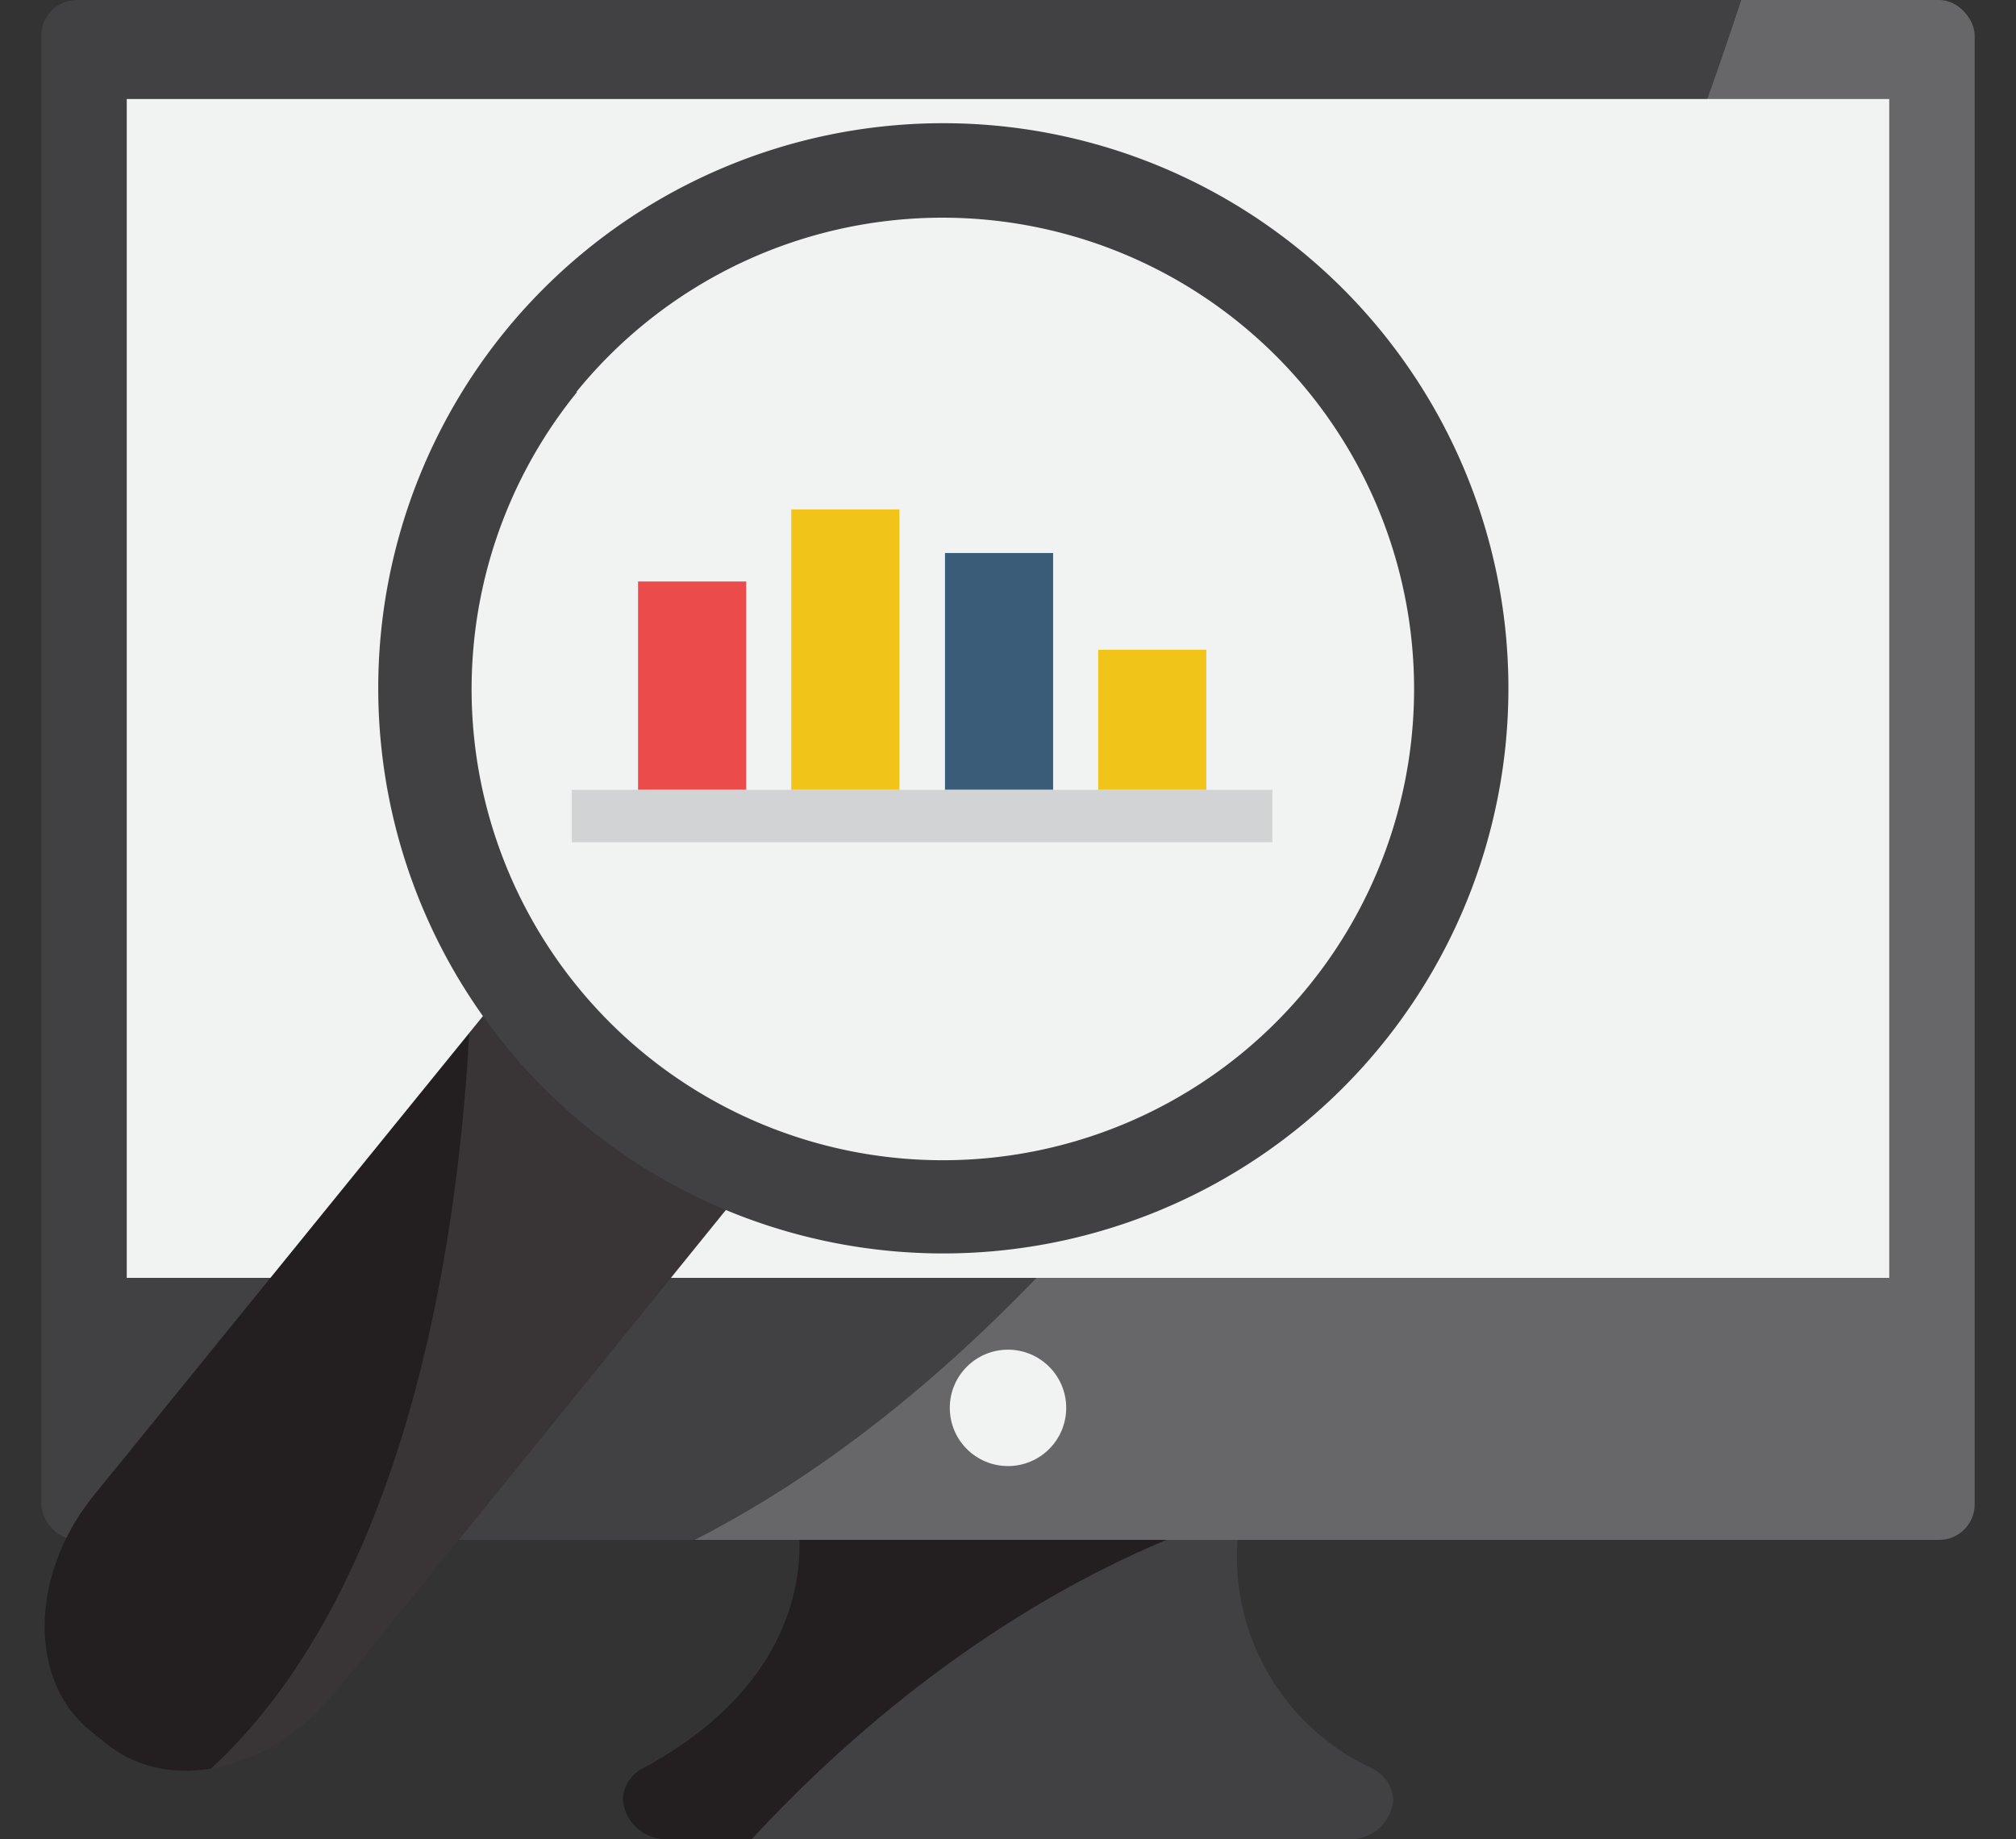
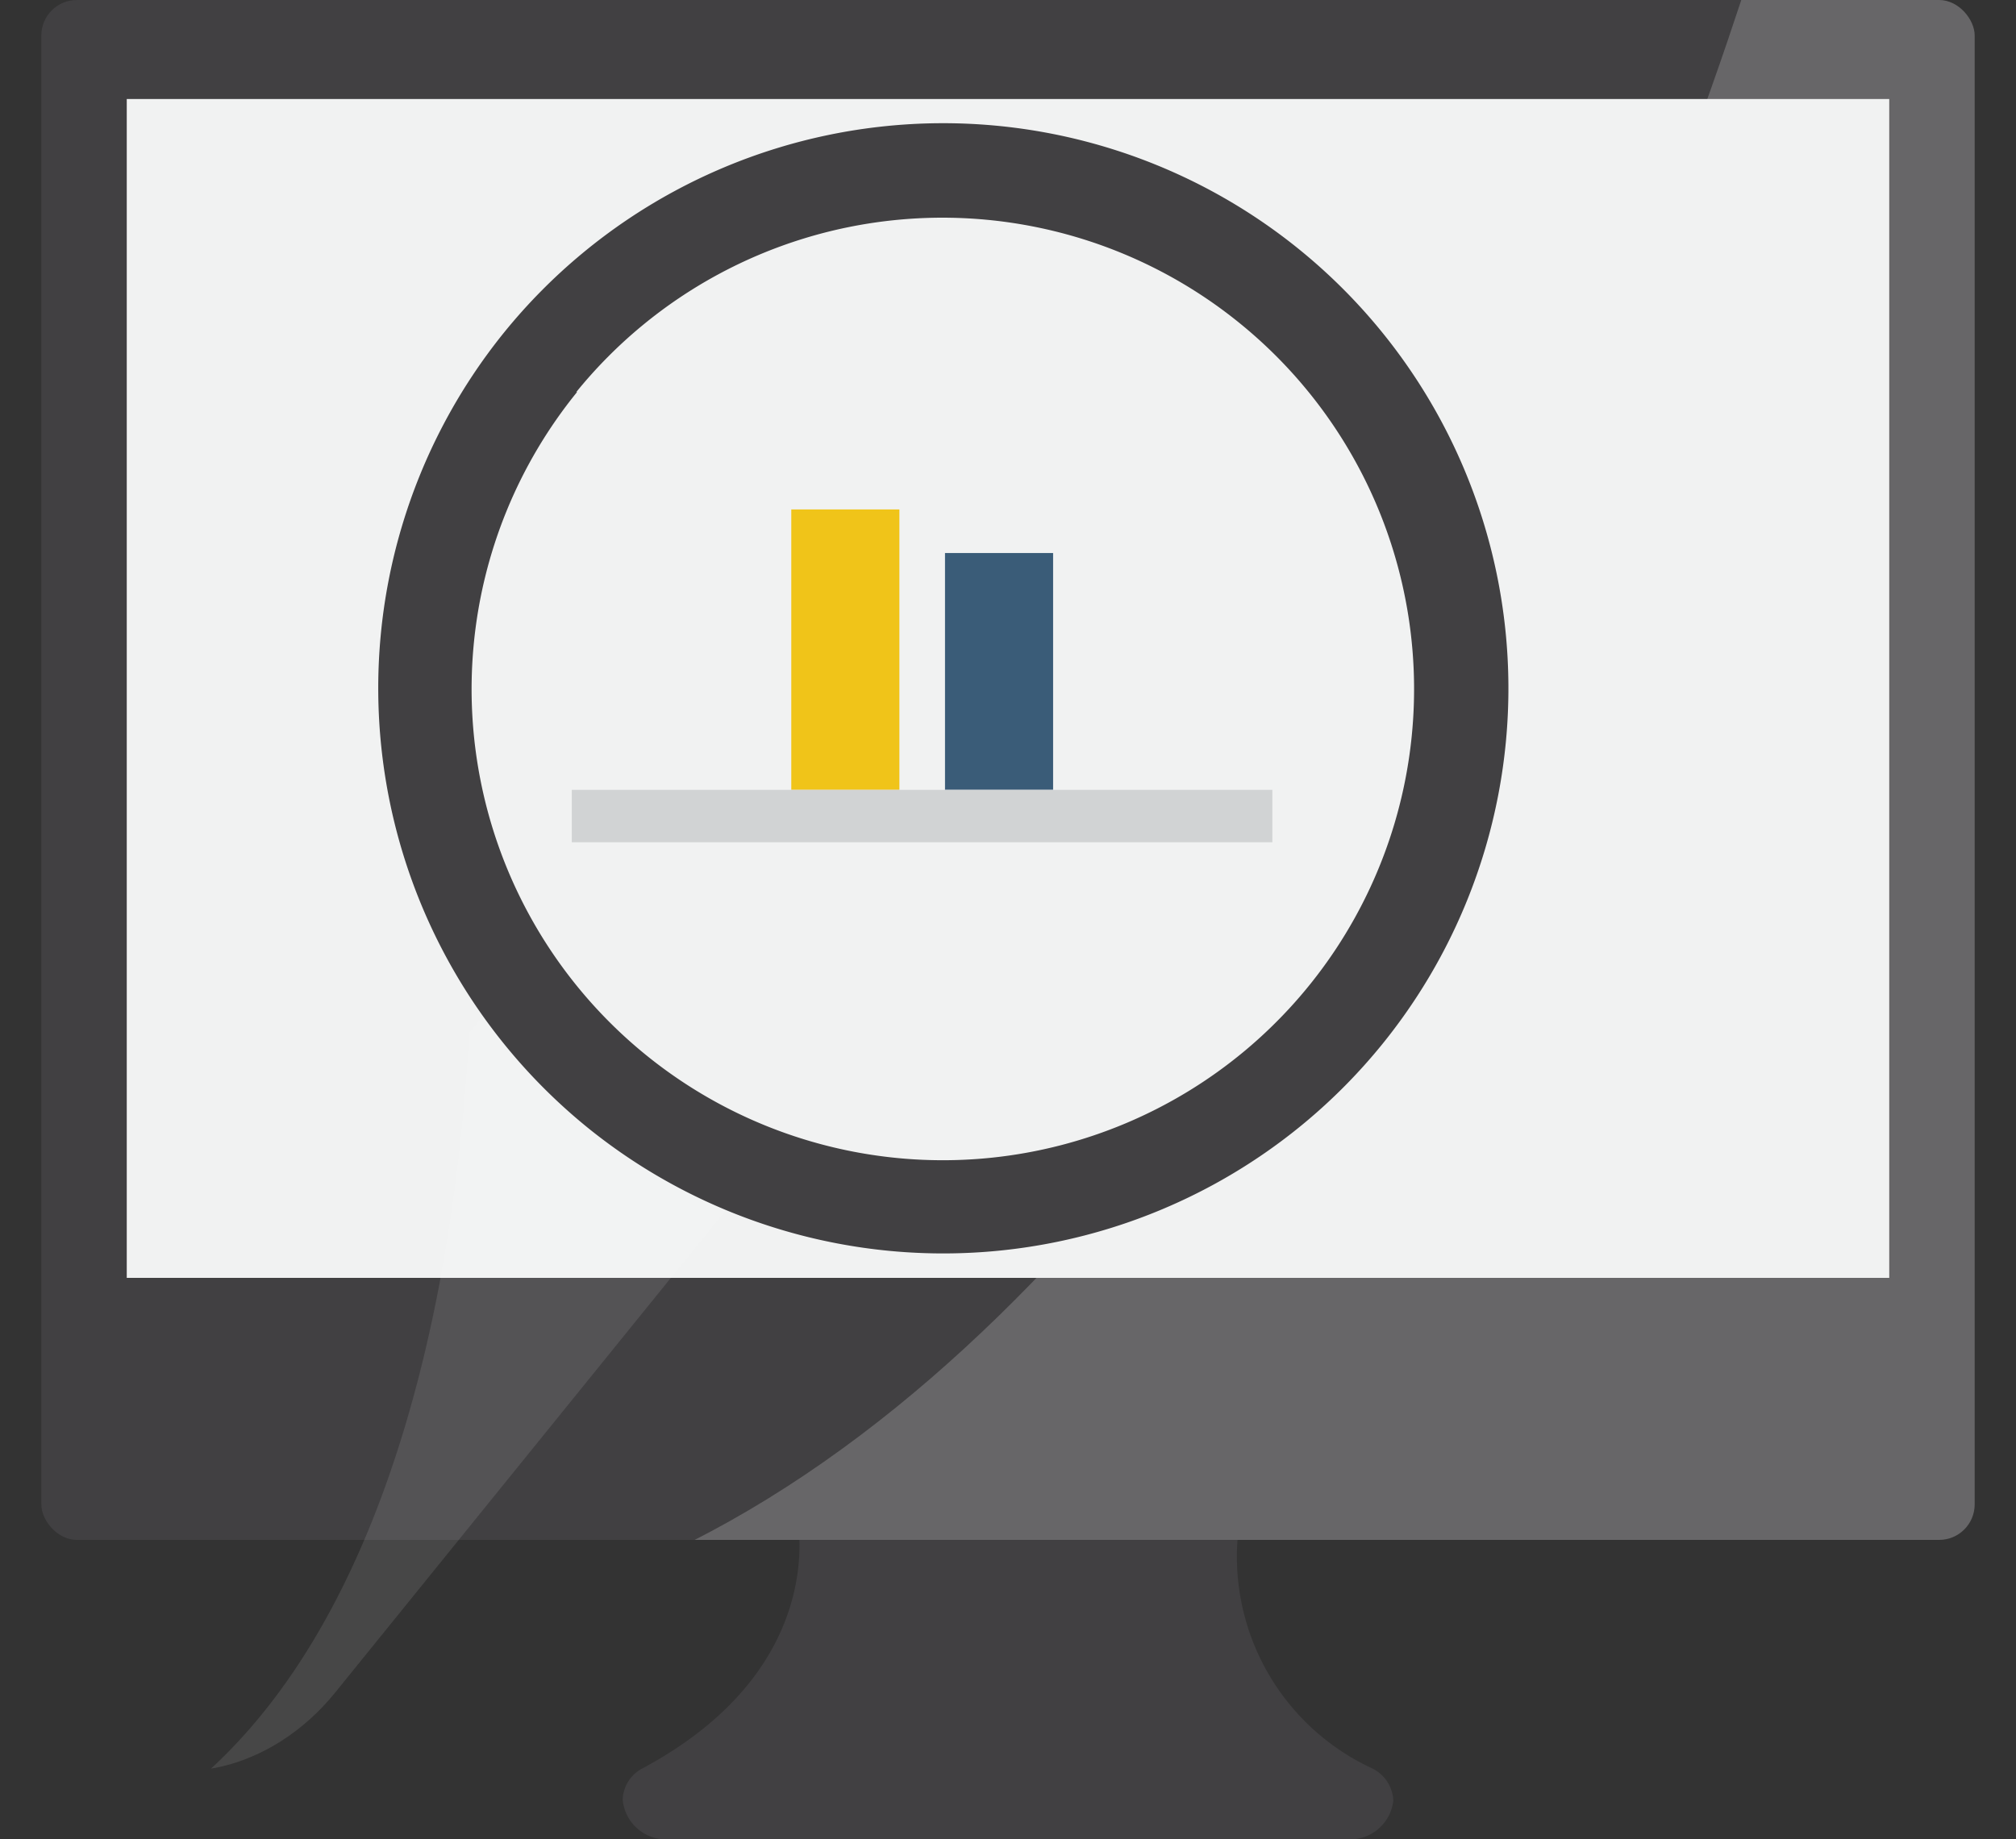
<svg xmlns="http://www.w3.org/2000/svg" id="Capa_1" data-name="Capa 1" viewBox="0 0 80 73">
  <rect x="0" y="0" width="80" height="73" fill="#333333" stroke="none" />
  <defs>
    <style>.cls-1{fill:#414042;}.cls-2{fill:#231f20;}.cls-3{clip-path:url(#clip-path);}.cls-4{clip-path:url(#clip-path-2);}.cls-5,.cls-8{fill:#fff;}.cls-5{opacity:0.2;}.cls-6{fill:#f1f2f2;}.cls-7{clip-path:url(#clip-path-3);}.cls-8{opacity:0.1;}.cls-9{fill:#eb4b4b;}.cls-10{fill:#f0c419;}.cls-11{fill:#3a5c78;}.cls-12{fill:#d1d3d4;}</style>
    <clipPath id="clip-path">
-       <path class="cls-1" d="M49.24,60.09H31.61s1.47,6-6.06,10.07a1.46,1.46,0,0,0-.84,1.27v0A1.73,1.73,0,0,0,26.59,73H53.41a1.73,1.73,0,0,0,1.88-1.53h0a1.49,1.49,0,0,0-.88-1.3A9.26,9.26,0,0,1,49.24,60.09Z" />
-     </clipPath>
+       </clipPath>
    <clipPath id="clip-path-2">
      <rect class="cls-1" x="1.64" width="76.72" height="61.12" rx="1.41" />
    </clipPath>
    <clipPath id="clip-path-3">
      <path class="cls-2" d="M24.29,43.51a16.57,16.57,0,0,0,5.74,3L13.3,67.18c-2.54,3.14-6.62,4.06-9.11,2l-.59-.47c-2.48-2-2.43-6.19.11-9.34L20.35,38.87A16.47,16.47,0,0,0,24.29,43.51Z" />
    </clipPath>
  </defs>
  <title>posicionamiento web</title>
  <path class="cls-1" d="M49.24,60.09H31.61s1.47,6-6.06,10.07a1.46,1.46,0,0,0-.84,1.27v0A1.73,1.73,0,0,0,26.59,73H53.41a1.73,1.73,0,0,0,1.88-1.53h0a1.49,1.49,0,0,0-.88-1.3A9.26,9.26,0,0,1,49.24,60.09Z" />
  <g class="cls-3">
    <path class="cls-2" d="M49.24,60.09S37.69,62.86,27,76.3l-10.9-9.76,1-14.69,34-.29-1.83,8.53" />
  </g>
  <rect class="cls-1" x="1.64" width="76.72" height="61.12" rx="1.41" />
  <g class="cls-4">
    <path class="cls-5" d="M70-2.88S50.26,65.75,11.36,65l76.78,1.56L85.06-3.4Z" />
  </g>
  <rect class="cls-6" x="5.03" y="3.93" width="69.94" height="46.79" />
-   <circle class="cls-6" cx="40" cy="55.88" r="2.31" />
-   <path class="cls-2" d="M24.29,43.51a16.57,16.57,0,0,0,5.74,3L13.3,67.18c-2.54,3.14-6.62,4.06-9.11,2l-.59-.47c-2.48-2-2.43-6.19.11-9.34L20.35,38.87A16.47,16.47,0,0,0,24.29,43.51Z" />
  <g class="cls-7">
    <path class="cls-8" d="M18.71,35.59s1.09,27-12.4,36.26,17.17,5.08,17.17,5.08L37.4,49.74A217.62,217.62,0,0,1,18.71,35.59Z" />
  </g>
  <path class="cls-1" d="M20,13.2a22.43,22.43,0,1,1,3.31,31.55A22.46,22.46,0,0,1,20,13.2Zm2.9,2.36A18.7,18.7,0,1,0,49.16,12.8,18.71,18.71,0,0,0,22.87,15.56Z" />
-   <rect class="cls-9" x="25.32" y="23.08" width="4.29" height="8.27" />
  <rect class="cls-10" x="31.4" y="20.22" width="4.29" height="11.13" />
  <rect class="cls-11" x="37.5" y="21.95" width="4.29" height="9.4" />
-   <rect class="cls-10" x="43.58" y="25.79" width="4.29" height="5.56" />
  <rect class="cls-12" x="22.69" y="31.35" width="27.8" height="2.08" />
</svg>